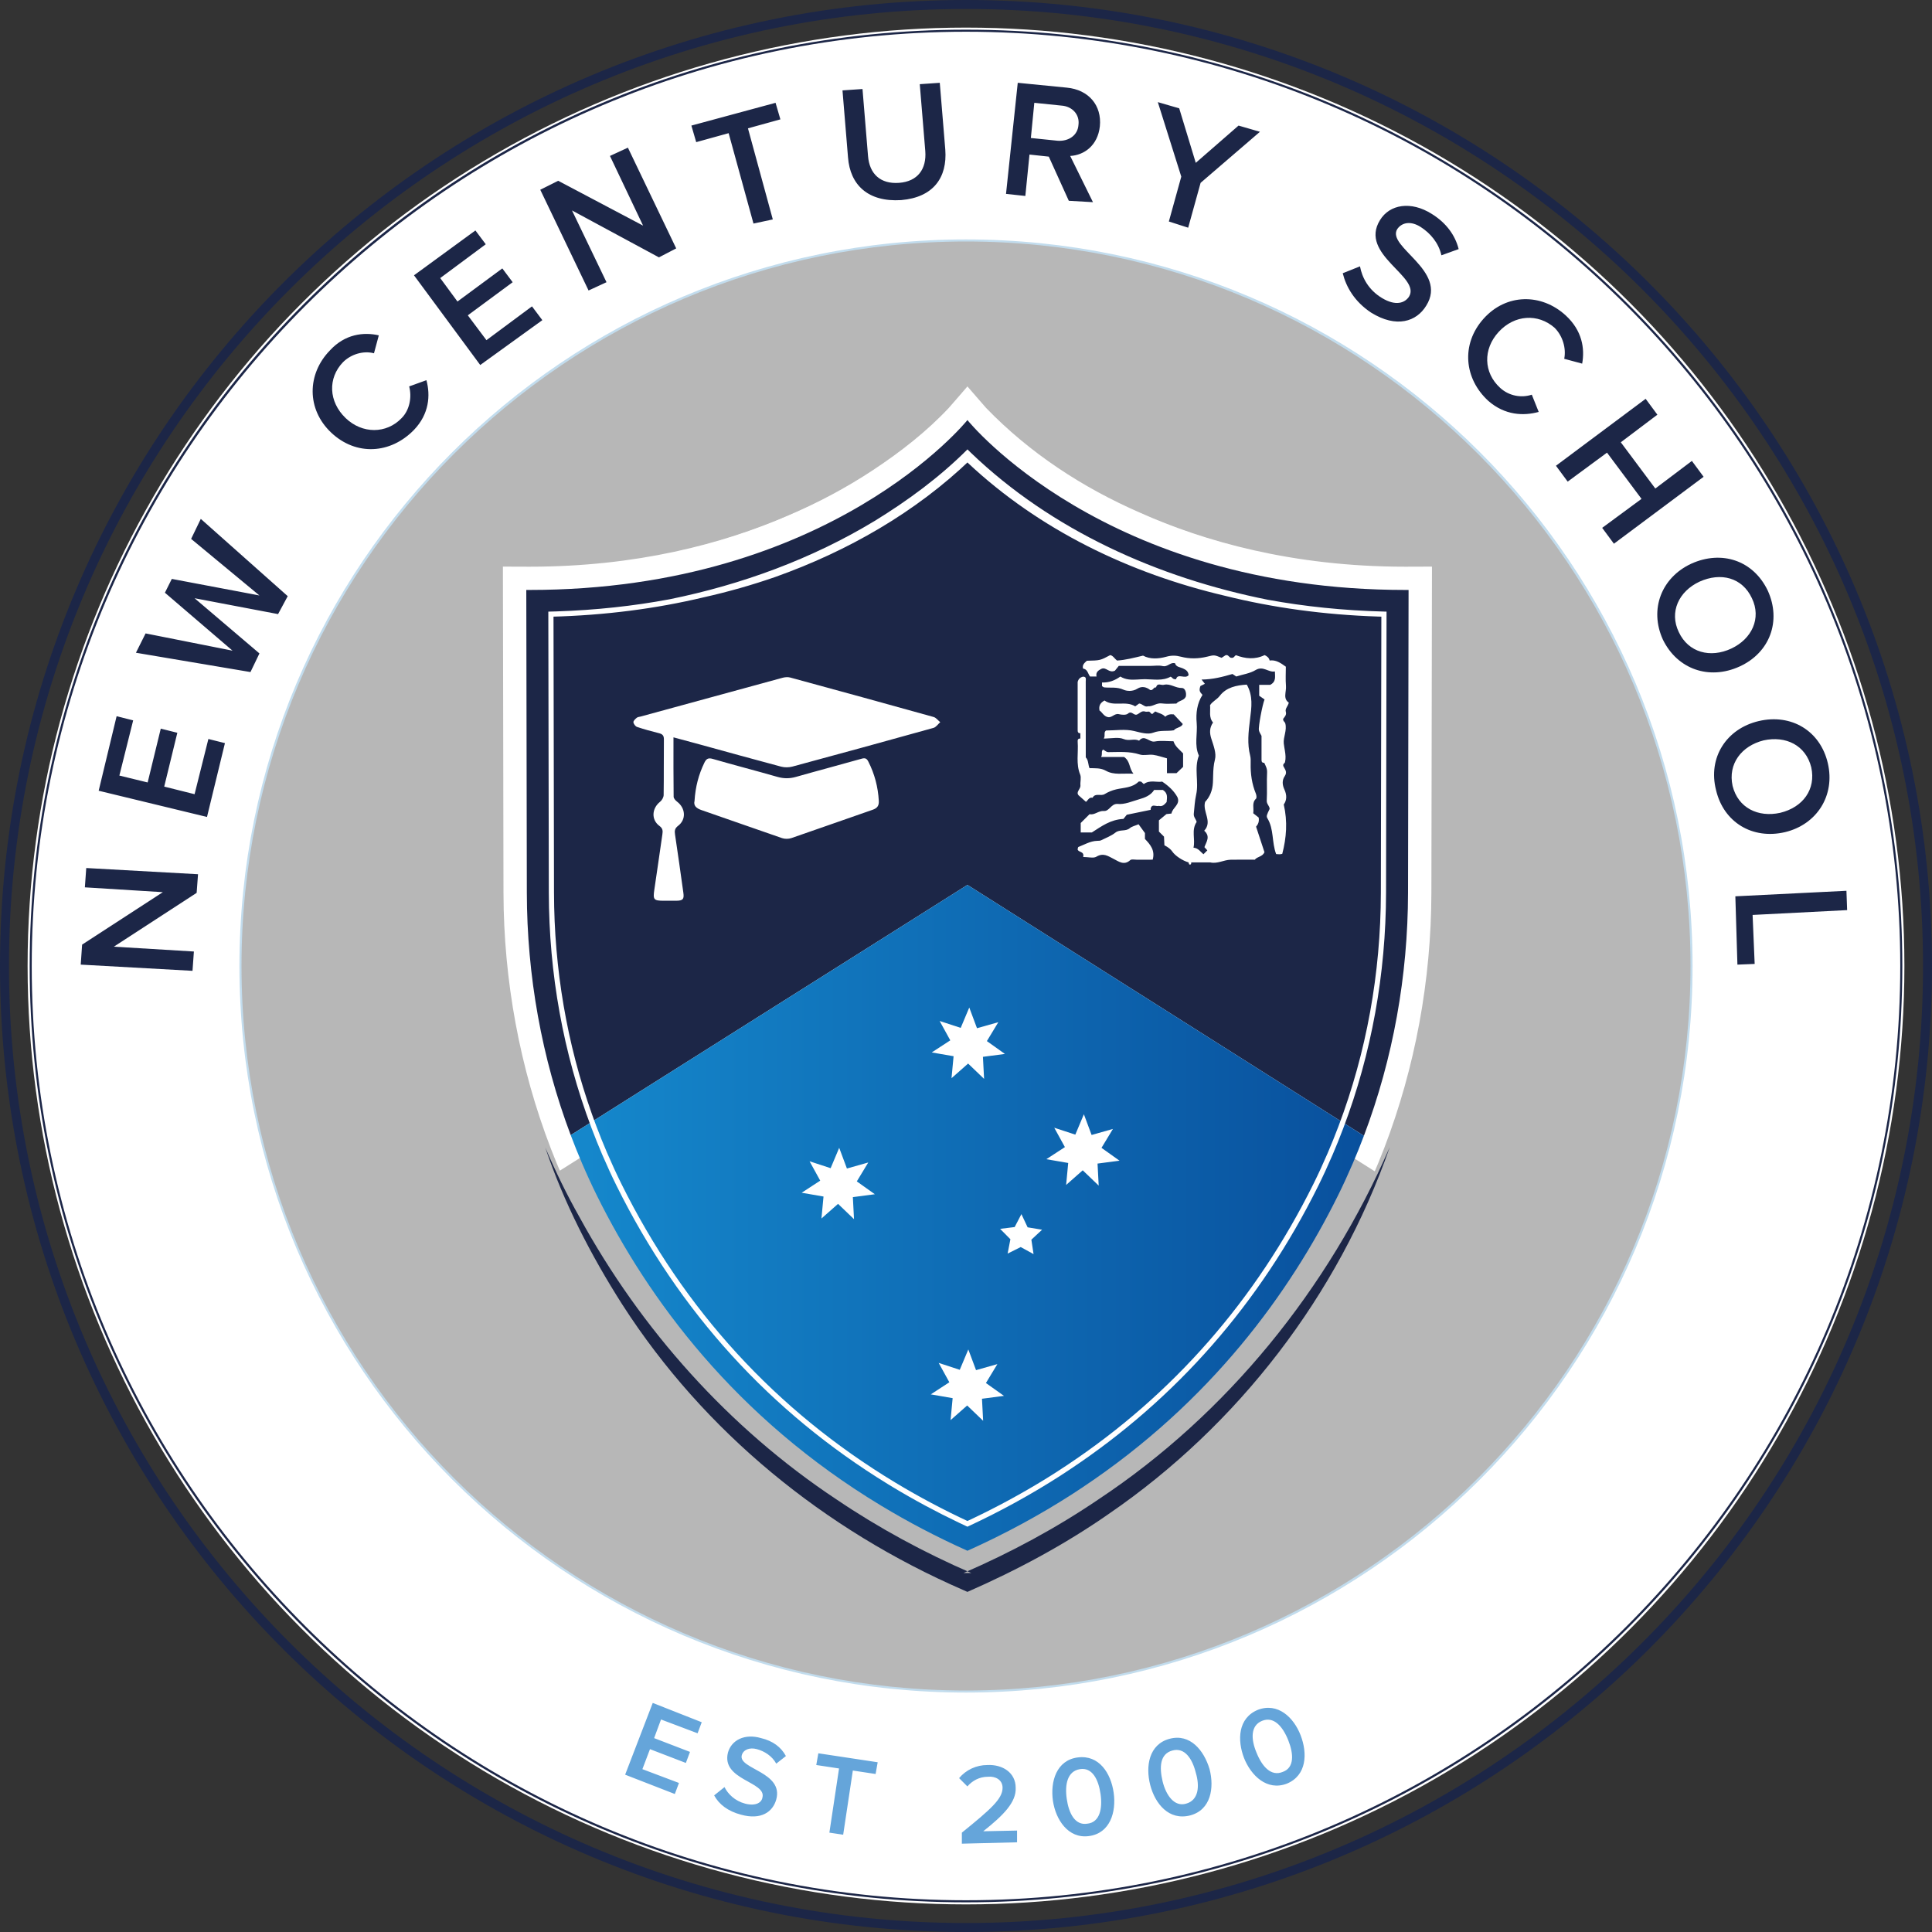
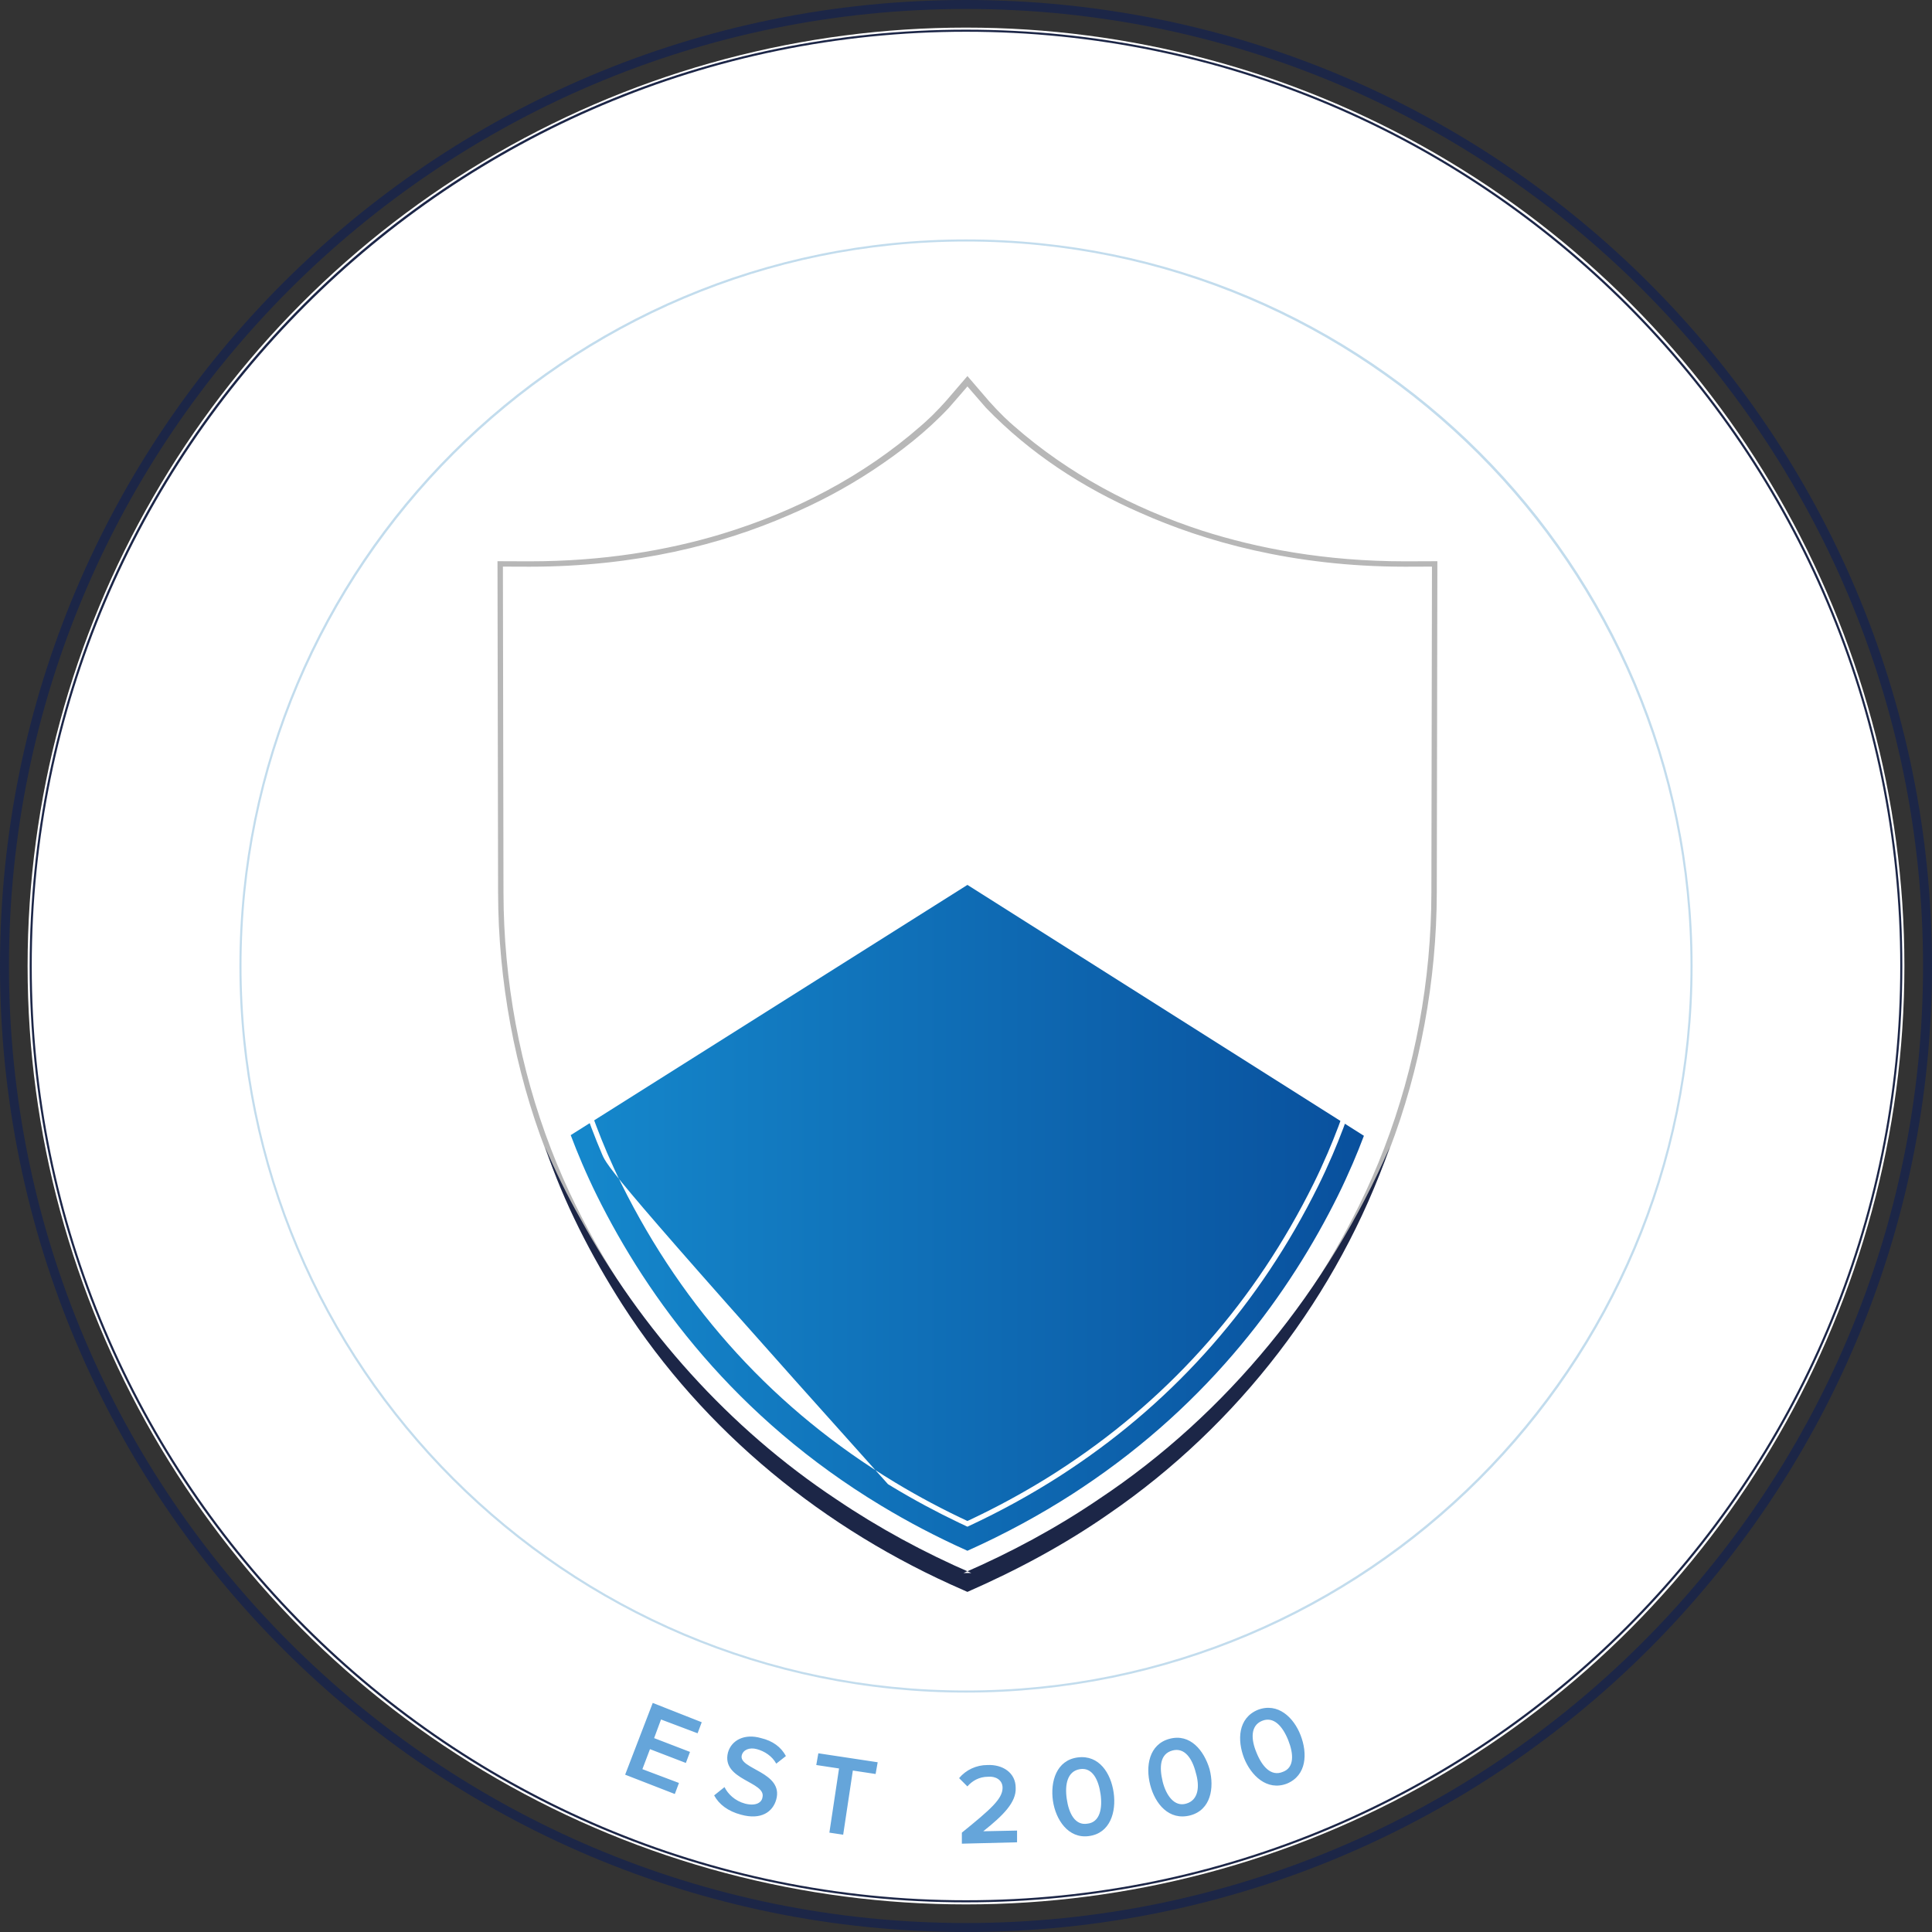
<svg xmlns="http://www.w3.org/2000/svg" width="280px" height="280px" viewBox="0 0 280 280" version="1.1">
  <rect x="0" y="0" width="280" height="280" fill="#333333" stroke="none" />
  <title>Branding / Logos / Primary</title>
  <defs>
    <linearGradient x1="0%" y1="50%" x2="100%" y2="50%" id="linearGradient-1">
      <stop stop-color="#1588CC" offset="0%" />
      <stop stop-color="#09509D" offset="100%" />
    </linearGradient>
  </defs>
  <g id="Branding-/-Logos-/-Primary" stroke="none" stroke-width="1" fill="none" fill-rule="evenodd">
    <g id="Ring-Elements" transform="translate(0, -0)">
      <circle id="Background" fill="#FFFFFF" cx="140" cy="140" r="136" />
      <path d="M140,1.3 C216.5,1.3 278.7,63.5 278.7,140 C278.7,216.5 216.5,278.7 140,278.7 C63.5,278.7 1.3,216.5 1.3,140 C1.3,63.5 63.5,1.3 140,1.3 M140,0 C62.7,0 0,62.7 0,140 C0,217.3 62.7,280 140,280 C217.3,280 280,217.3 280,140 C280,62.7 217.3,0 140,0 L140,0 Z" id="Outer-Ring" fill="#1C2647" />
      <path d="M140,4.6 C214.7,4.6 275.4,65.3 275.4,140 C275.4,214.7 214.7,275.4 140,275.4 C65.3,275.4 4.6,214.7 4.6,140 C4.6,65.3 65.3,4.6 140,4.6 M140,4.3 C65,4.3 4.3,65.1 4.3,140 C4.3,214.9 65.1,275.7 140,275.7 C214.9,275.7 275.7,214.9 275.7,140 C275.7,65.1 214.9,4.3 140,4.3 L140,4.3 Z" id="Inner-Ring" fill="#1C2647" />
-       <circle id="Circle" fill="#B7B7B7" cx="140" cy="140" r="105.2" />
      <path d="M140,35 C197.9,35 245,82.1 245,140 C245,197.9 197.9,245 140,245 C82.1,245 35,197.9 35,140 C35,82.1 82.1,35 140,35 M140,34.7 C81.8,34.7 34.7,81.9 34.7,140 C34.7,198.1 81.9,245.3 140,245.3 C198.1,245.3 245.3,198.2 245.3,140 C245.3,81.8 198.2,34.7 140,34.7 L140,34.7 Z" id="Innermost-Ring" fill="#C2DCED" />
      <path d="M90.6,257.2 L94.6,246.8 L101.7,249.6 L101.1,251.2 L95.8,249.2 L94.8,251.9 L100,253.9 L99.4,255.5 L94.2,253.5 L93.1,256.4 L98.4,258.4 L97.8,260 L90.6,257.2 Z M103.5,260.2 L105,259 C105.5,260 106.5,261 108,261.4 C109.6,261.8 110.4,261.2 110.5,260.5 C111.1,258.2 104.5,258 105.5,254 C106,252.2 107.9,251.2 110.3,251.9 C112,252.3 113.2,253.2 113.9,254.5 L112.5,255.6 C111.9,254.5 110.8,253.8 109.7,253.5 C108.6,253.2 107.7,253.6 107.5,254.4 C107,256.4 113.6,256.8 112.5,260.8 C112,262.6 110.3,263.8 107.4,263 C105.5,262.5 104.2,261.5 103.5,260.2 Z M120.2,265.6 L121.6,256.3 L118.3,255.8 L118.6,254.1 L127.2,255.4 L126.9,257.1 L123.6,256.6 L122.2,265.9 L120.2,265.6 Z M139.4,267.2 L139.4,265.6 C143.6,262.2 145.3,260.7 145.3,259.1 C145.3,257.9 144.2,257.4 143.2,257.5 C141.9,257.5 140.9,258.1 140.2,258.9 L139,257.7 C140,256.5 141.5,255.8 143.1,255.8 C145.3,255.7 147.2,256.9 147.2,259.1 C147.3,261.2 145.4,263.1 142.5,265.4 L147.4,265.3 L147.4,267 L139.4,267.2 Z M152.6,261 C152.2,258.2 153.1,255.1 156.2,254.7 C159.3,254.3 161,257 161.4,259.8 C161.8,262.6 160.9,265.7 157.8,266.1 C154.8,266.5 153,263.7 152.6,261 Z M159.5,260 C159.2,257.9 158.3,256.1 156.5,256.4 C154.7,256.7 154.3,258.6 154.6,260.7 C154.9,262.8 155.8,264.6 157.6,264.3 C159.4,264.1 159.8,262.1 159.5,260 Z M166.7,258.7 C166,256 166.5,252.8 169.5,252 C172.5,251.2 174.5,253.7 175.3,256.4 C176,259.1 175.5,262.3 172.5,263.1 C169.4,263.9 167.4,261.4 166.7,258.7 Z M173.3,256.9 C172.8,254.9 171.7,253.2 169.9,253.7 C168.1,254.2 168,256.1 168.5,258.2 C169,260.2 170.2,261.9 171.9,261.4 C173.7,260.9 173.9,258.9 173.3,256.9 Z M180.3,254.8 C179.3,252.2 179.4,249 182.3,247.8 C185.2,246.7 187.5,248.9 188.5,251.5 C189.5,254.1 189.4,257.3 186.5,258.5 C183.6,259.6 181.3,257.3 180.3,254.8 Z M186.7,252.2 C185.9,250.2 184.6,248.7 182.9,249.4 C181.2,250.1 181.3,252.1 182.1,254 C182.9,256 184.2,257.5 185.9,256.8 C187.6,256.2 187.5,254.2 186.7,252.2 Z" id="Est-2000" fill="#65A5DA" fill-rule="nonzero" />
-       <path d="M28.5,129.4 L16.5,137.2 L28.1,137.9 L27.9,140.7 L11.7,139.8 L11.9,136.9 L23.6,129.3 L12.3,128.6 L12.5,125.8 L28.7,126.7 L28.5,129.4 Z M30,118.4 L14.3,114.6 L16.9,103.8 L19.3,104.4 L17.3,112.4 L21.4,113.4 L23.3,105.6 L25.7,106.2 L23.8,114 L28.2,115.1 L30.2,107.1 L32.6,107.7 L30,118.4 Z M40.3,89 L28.2,86.7 L37.6,94.7 L36.3,97.4 L19.7,94.6 L21.1,91.8 L33.7,94.3 L23.9,85.9 L24.9,83.9 L37.6,86.3 L27.7,78.1 L29.1,75.2 L41.7,86.4 L40.3,89 Z M54.9,48.6 L54.2,51.2 C52.7,50.8 50.9,51.3 49.7,52.5 C47.5,54.8 47.6,58.2 50.1,60.6 C52.5,62.9 56,62.9 58.2,60.6 C59.4,59.4 59.7,57.5 59.3,56 L61.8,55.1 C62.4,57.3 62.2,60 60,62.3 C56.6,65.8 51.6,66.1 48,62.7 C44.4,59.3 44.5,54.2 47.8,50.8 C50,48.4 52.7,48.1 54.9,48.6 Z M68.9,33.4 L70.4,35.4 L63.8,40.3 L66.3,43.7 L72.8,38.9 L74.3,40.9 L67.8,45.7 L70.5,49.3 L77.1,44.4 L78.6,46.4 L69.6,52.9 L60,39.9 L68.9,33.4 Z M91,21.4 L98,36 L95.5,37.3 L82.9,30.5 L87.9,40.9 L85.3,42.1 L78.3,27.5 L80.9,26.2 L93.2,32.7 L88.4,22.6 L91,21.4 Z M109.2,32.4 L105.6,19.3 L100.9,20.6 L100.2,18.2 L112.4,14.9 L113.1,17.3 L108.4,18.6 L112,31.8 L109.2,32.4 Z M122.9,22.8 L122.1,13.1 L125,12.9 L125.8,22.6 C126,25.2 127.6,26.7 130.3,26.5 C133,26.3 134.3,24.5 134.1,21.9 L133.3,12.2 L136.2,12 L137,21.7 C137.3,25.7 135.3,28.6 130.6,29 C125.8,29.3 123.2,26.8 122.9,22.8 Z M154.9,29.1 L152,22.7 L149.2,22.4 L148.6,28.4 L145.8,28.1 L147.5,12 L154.6,12.7 C157.8,13 159.7,15.3 159.4,18.3 C159.1,21.1 157.1,22.5 155.1,22.6 L158.4,29.3 L154.9,29.1 Z M156.3,18.1 C156.5,16.6 155.4,15.4 153.8,15.3 L149.9,14.9 L149.4,20 L153.3,20.4 C154.9,20.5 156.2,19.6 156.3,18.1 Z M169.4,32.1 L171.2,25.6 L167.8,14.8 L170.9,15.7 L173.3,23.6 L179.5,18.2 L182.6,19.1 L174,26.5 L172.2,33 L169.4,32.1 Z M194.6,39.6 L197.1,38.6 C197.4,40.2 198.3,42 200.3,43.2 C202.3,44.4 203.6,43.9 204.2,43 C206,40.1 196.9,36.9 200,31.9 C201.4,29.6 204.5,29.1 207.5,31 C209.6,32.3 210.9,34.1 211.4,36.1 L208.9,37 C208.5,35.2 207.3,33.8 205.9,32.9 C204.5,32 203.2,32.2 202.5,33.2 C200.9,35.8 209.9,39.2 206.7,44.3 C205.3,46.6 202.4,47.6 198.7,45.3 C196.3,43.7 195.1,41.6 194.6,39.6 Z M238.5,57.8 L240.2,60.1 L234.9,64.1 L239.9,70.8 L245.2,66.8 L246.9,69.1 L233.9,78.8 L232.2,76.5 L237.9,72.3 L232.9,65.6 L227.2,69.8 L225.5,67.5 L238.5,57.8 Z M226.9,45.7 C229.3,47.9 229.7,50.5 229.3,52.7 L226.7,52 C227,50.5 226.5,48.7 225.3,47.5 C222.9,45.4 219.5,45.6 217.2,48.1 C214.9,50.6 215,54 217.4,56.2 C218.7,57.4 220.5,57.7 222,57.2 L223,59.7 C220.8,60.3 218.1,60.2 215.7,58.1 C212.2,54.9 211.7,49.9 215,46.2 C218.3,42.5 223.4,42.5 226.9,45.7 Z M245.1,81.7 C249.5,79.7 254.1,81.2 256.2,85.6 C258.2,90 256.5,94.6 252.1,96.6 C247.7,98.6 243.1,97 241,92.7 C239,88.3 240.8,83.7 245.1,81.7 Z M250.9,94 C253.9,92.6 255.3,89.6 253.9,86.7 C252.5,83.7 249.4,82.9 246.3,84.3 C243.3,85.7 241.9,88.7 243.3,91.6 C244.7,94.6 247.9,95.4 250.9,94 Z M254.9,104.5 C259.6,103.4 263.8,105.9 264.9,110.6 C266,115.3 263.3,119.5 258.7,120.6 C254,121.7 249.8,119.2 248.7,114.5 C247.5,109.8 250.2,105.6 254.9,104.5 Z M258,117.8 C261.3,117 263.2,114.4 262.5,111.2 C261.7,108 258.8,106.6 255.6,107.3 C252.4,108.1 250.4,110.7 251.1,113.9 C251.9,117.1 254.8,118.5 258,117.8 Z M251.5,129.9 L267.6,129.1 L267.7,131.9 L254,132.6 L254.3,139.7 L251.8,139.8 L251.5,129.9 Z" id="New-Century-School" fill="#1C2647" />
    </g>
    <g id="Emblem" transform="translate(72.1, 54.5)">
-       <path d="M68.106,75.824 L9.723,112.649 L8.962,110.627 C4.69,99.281 2.512,87.251 2.491,74.87 L2.41,29.238 L4.646,29.246 C26.717,29.246 42.406,22.746 51.681,17.294 C61.741,11.381 66.648,5.385 66.696,5.325 L68.111,3.677 L69.521,5.326 C69.568,5.385 74.473,11.381 84.532,17.295 C93.806,22.747 109.494,29.246 131.563,29.246 C131.566,29.246 133.806,29.238 133.806,29.238 L133.725,74.87 C133.703,87.288 131.513,99.351 127.218,110.724 L126.454,112.745 L68.106,75.824 Z" id="Fill-Top" fill="#1C2647" />
-       <path d="M68.108,0.975 L65.427,4.102 L65.39,4.145 L65.354,4.187 L65.319,4.231 C65.278,4.282 60.471,10.121 50.632,15.874 C44.865,19.246 38.518,21.931 31.765,23.858 C23.311,26.27 14.187,27.492 4.646,27.492 L4.188,27.491 L0.644,27.478 L0.65,31.006 L0.729,74.873 C0.751,87.464 2.966,99.701 7.313,111.243 L8.835,115.286 L12.499,112.975 L68.105,77.901 L123.677,113.067 L127.339,115.384 L128.866,111.342 C133.237,99.772 135.465,87.501 135.487,74.873 L135.565,31.006 L135.571,27.477 L132.027,27.491 L131.569,27.492 C90.066,27.492 71.084,4.463 70.897,4.231 L70.862,4.187 L70.826,4.145 L70.788,4.102 L68.108,0.975 Z M68.108,6.378 L68.145,6.422 C68.145,6.422 87.892,31 131.569,31 C131.724,31 131.886,31 132.041,31 L131.963,74.866 C131.942,86.921 129.811,98.874 125.568,110.107 L68.108,73.746 L10.612,110.012 C6.393,98.807 4.274,86.887 4.253,74.866 L4.174,31 C4.333,31 4.489,31 4.646,31 C48.318,31 68.07,6.422 68.07,6.422 L68.108,6.378 Z" id="Inner-Frame-Top" fill="#FFFFFF" />
      <path d="M68.108,-1.42108547e-14 L68.702,0.692 L70.056,2.266 L71.259,3.666 C71.966,4.455 72.692,5.225 73.455,5.964 C73.692,6.189 73.948,6.431 74.224,6.685 C74.419,6.861 74.615,7.035 74.814,7.205 C82.714,14.151 92.13,19.158 102.136,22.409 C110.128,24.972 119.951,26.852 131.566,26.852 L131.566,26.852 L133.638,26.845 L135.428,26.838 L136.215,26.835 L136.214,27.619 L136.211,29.402 L136.131,74.874 C136.108,87.58 133.731,100.462 129.257,112.128 C128.145,115.029 126.89,117.894 125.527,120.643 C116.531,138.783 103.567,153.566 86.992,164.584 L86.992,164.584 L85.538,165.539 C80.604,168.71 75.315,171.568 69.819,174.031 L69.819,174.031 L69.161,174.327 L68.429,174.655 L68.107,174.799 L67.786,174.655 L67.054,174.327 L66.398,174.032 C62.009,172.065 57.73,169.836 53.688,167.408 L53.688,167.408 L53.503,167.298 C34.876,156.068 20.471,140.371 10.689,120.643 C9.346,117.936 8.109,115.117 7.01,112.263 C2.503,100.558 0.108,87.63 0.086,74.874 L0.086,74.874 L0.005,29.402 L0.002,27.619 L0,26.835 L0.788,26.838 L2.578,26.845 L4.64,26.852 C15.366,26.852 24.614,25.258 32.42,22.909 C43.03,19.691 52.99,14.563 61.395,7.195 L61.934,6.722 C62.266,6.419 62.57,6.134 62.845,5.87 L63.07,5.652 C63.749,4.981 64.399,4.285 65.035,3.575 L66.16,2.266 L67.513,0.692 L68.108,-1.42108547e-14 Z M68.108,1.503 L68.479,1.073 C67.456,2.255 66.46,3.425 65.412,4.612 C62.183,8.056 58.44,10.966 54.517,13.568 C50.575,16.181 46.41,18.391 42.087,20.222 C32.602,24.336 20.159,27.631 4.64,27.631 L4.64,27.631 L2.575,27.624 L0.785,27.618 L0.788,29.4 L0.869,74.873 C0.891,87.658 3.25,100.323 7.741,111.984 C8.833,114.818 10.05,117.595 11.391,120.297 C21.106,139.89 35.411,155.479 53.908,166.631 L53.908,166.631 L54.088,166.738 C58.105,169.15 62.358,171.367 66.719,173.321 L66.719,173.321 L67.376,173.616 L68.108,173.944 L68.839,173.616 L69.497,173.321 C74.957,170.873 80.212,168.034 85.113,164.884 L85.113,164.884 L86.56,163.934 C103.02,152.993 115.89,138.313 124.825,120.298 C126.187,117.552 127.422,114.732 128.526,111.85 C132.983,100.226 135.325,87.609 135.347,74.873 L135.347,74.873 L135.428,29.4 L135.431,27.618 L133.641,27.624 L131.569,27.631 C115.193,27.631 102.346,23.922 93.135,19.808 C84.809,16.179 77.132,11.166 70.804,4.612 C70.106,3.82 69.43,3.036 68.754,2.252 L68.108,1.503 Z" id="Outer-Frame" fill="#B7B7B7" />
      <path d="M10.612,110.012 C11.127,111.377 11.669,112.733 12.246,114.076 L12.246,114.076 C12.93,115.669 13.653,117.248 14.425,118.806 L14.425,118.806 C21.801,133.681 34.378,150.918 55.655,163.744 L55.655,163.744 L55.655,163.746 L55.658,163.745 C59.515,166.072 63.657,168.253 68.108,170.249 L68.108,170.249 C73.619,167.779 78.655,165.024 83.265,162.062 L83.265,162.062 L84.689,161.126 C103.483,148.633 114.905,132.691 121.791,118.806 L121.791,118.806 C122.553,117.267 123.267,115.708 123.944,114.136 L123.944,114.136 C124.517,112.804 125.057,111.46 125.568,110.107 L125.568,110.107 L68.108,73.746 L10.612,110.012 Z" id="Fill-Bottom" fill="url(#linearGradient-1)" />
-       <path d="M67.133,94.468 L68.374,91.517 L69.493,94.517 L72.584,93.643 L70.926,96.383 L73.539,98.245 L70.354,98.663 L70.521,101.858 L68.206,99.638 L65.801,101.761 L66.101,98.576 L62.935,98.027 L65.623,96.275 L64.08,93.469 L67.133,94.468 Z M83.743,109.939 L84.985,106.988 L86.103,109.988 L89.195,109.114 L87.537,111.854 L90.15,113.716 L86.964,114.134 L87.132,117.329 L84.817,115.109 L82.412,117.232 L82.712,114.047 L79.545,113.499 L82.234,111.746 L80.691,108.94 L83.743,109.939 Z M48.282,114.801 L49.523,111.851 L50.642,114.85 L53.734,113.976 L52.075,116.716 L54.689,118.578 L51.503,118.996 L51.67,122.192 L49.356,119.972 L46.951,122.094 L47.25,118.91 L44.084,118.361 L46.773,116.608 L45.229,113.802 L48.282,114.801 Z M66.995,144.023 L68.236,141.072 L69.355,144.071 L72.447,143.197 L70.788,145.938 L73.402,147.799 L70.216,148.217 L70.384,151.413 L68.069,149.193 L65.664,151.315 L65.964,148.131 L62.797,147.582 L65.486,145.829 L63.942,143.023 L66.995,144.023 Z M74.952,123.334 L75.931,121.458 L76.831,123.372 L78.927,123.72 L77.375,125.164 L77.691,127.255 L75.832,126.233 L73.932,127.178 L74.335,125.102 L72.844,123.595 L74.952,123.334 Z" id="Southern-Cross" fill="#FFFFFF" />
      <path d="M105.514,40.463 C105.715,40.396 105.839,40.473 105.949,40.575 L106.077,40.701 C106.163,40.782 106.256,40.848 106.387,40.837 C106.696,40.89 106.803,40.6 107.005,40.451 C108.39,40.975 109.781,41.119 111.177,40.442 C111.526,40.602 111.817,40.818 111.904,41.226 C112.788,41.103 113.458,41.545 114.255,42.122 C114.255,42.998 114.194,43.96 114.273,44.908 C114.292,45.134 114.269,45.367 114.239,45.599 L114.203,45.876 C114.136,46.427 114.123,46.952 114.682,47.334 C114.552,47.887 114.11,48.183 114.254,48.677 C114.379,49.106 114.091,49.385 113.872,49.669 C113.8,49.985 114.112,50.123 114.17,50.333 C114.451,51.335 113.86,52.336 113.954,53.246 C113.973,53.427 114,53.607 114.03,53.787 L114.121,54.326 C114.209,54.866 114.265,55.408 114.131,55.965 C114.092,56.128 113.8,56.189 113.89,56.527 C114.062,56.928 114.532,57.355 114.104,57.968 C113.668,58.593 113.747,59.279 114.05,59.933 C114.423,60.74 114.393,61.494 113.951,62.092 C114.523,64.573 114.342,66.912 113.736,69.244 C113.616,69.267 113.495,69.307 113.374,69.308 C113.188,69.31 113.001,69.286 112.847,69.275 C112.198,67.581 112.549,65.691 111.587,64.101 C111.392,63.78 111.503,63.569 111.905,62.737 C111.9,62.296 111.458,62.047 111.486,61.535 C111.563,60.175 111.464,58.806 111.536,57.447 C111.565,56.891 111.328,56.494 111.121,56.049 C110.767,56.075 110.729,55.843 110.729,55.577 L110.729,55.577 L110.729,52.149 C110.598,51.877 110.407,51.619 110.35,51.333 C110.25,50.824 110.862,47.606 111.169,46.869 C110.89,46.677 110.572,46.457 110.393,46.333 L110.393,46.333 L110.393,44.753 L111.991,44.753 C112.882,44.276 112.676,43.59 112.669,42.812 C111.726,42.995 110.984,41.938 109.86,42.616 C109.056,43.1 108.041,43.235 107.066,43.543 C106.919,43.446 106.715,43.311 106.517,43.18 C105.095,43.596 103.67,43.97 102.039,43.986 C102.235,44.239 102.334,44.366 102.52,44.604 L102.52,44.604 L102.33,44.697 C102.081,44.82 101.863,44.927 101.875,44.922 C101.575,45.712 101.924,45.878 102.173,46.206 C101.398,47.423 101.198,48.827 101.332,50.277 C101.477,51.853 100.954,53.475 101.653,55.012 C100.927,56.862 101.67,58.823 101.259,60.654 C101.049,61.594 101.013,62.5 100.914,63.427 C100.86,63.932 101.244,64.214 101.325,64.628 C100.52,65.806 101.164,67.124 100.869,68.35 C101.586,68.416 101.881,68.958 102.313,69.304 C102.497,69.12 102.682,68.936 102.877,68.742 C102.754,68.606 102.63,68.471 102.454,68.277 C102.708,67.538 103.38,66.736 102.422,65.894 C103.671,64.551 102.15,63.165 102.551,61.723 C103.25,60.984 103.622,60.042 103.682,58.952 C103.689,58.827 103.694,58.703 103.698,58.579 L103.719,57.836 C103.739,57.093 103.776,56.349 103.979,55.583 C104.22,54.676 103.765,53.532 103.451,52.546 C103.182,51.701 103.185,50.974 103.703,50.211 C103.058,49.465 103.351,48.547 103.272,47.699 C103.636,47.134 104.256,46.896 104.672,46.354 C105.63,45.103 107.112,44.81 108.593,44.72 C109.527,46.342 109.278,48.047 109.078,49.633 C108.821,51.66 108.645,53.301 109.083,55.008 C109.175,55.371 109.165,55.767 109.156,56.147 C109.124,57.652 109.331,59.111 109.907,60.514 C109.999,60.737 110.05,61.141 109.926,61.258 C109.292,61.855 109.651,62.592 109.529,63.364 C109.788,63.568 110.092,63.807 110.315,63.983 C110.416,64.574 110.238,64.959 109.94,65.309 C110.354,66.569 110.768,67.83 111.157,69.011 C110.854,69.686 110.126,69.624 109.753,70.093 C108.596,70.093 107.423,70.073 106.252,70.099 C105.251,70.12 104.323,70.732 103.283,70.482 L103.283,70.482 L100.541,70.482 C100.554,70.672 100.516,70.845 100.281,70.792 C100.217,70.778 100.191,70.591 100.149,70.482 C99.281,70.237 98.203,69.517 97.798,68.91 C97.582,68.587 97.214,68.291 96.655,68.005 C96.636,67.598 96.616,67.161 96.597,66.752 C96.34,66.496 96.11,66.267 95.859,66.017 L95.859,66.017 L95.859,64.388 C96.135,64.16 96.482,63.873 96.949,63.485 C96.966,63.483 96.987,63.481 97.012,63.478 L97.191,63.458 C97.332,63.442 97.506,63.423 97.679,63.403 C97.816,62.533 99.03,62.095 98.531,61.011 C98.04,60.135 97.304,59.43 96.334,58.778 C95.545,58.921 94.558,58.481 93.665,59.129 C93.559,59.033 93.423,58.909 93.282,58.781 C93.159,58.781 92.972,58.725 92.907,58.789 C92.007,59.68 90.761,59.643 89.66,59.901 C89.037,60.047 88.488,60.286 87.988,60.59 C87.43,60.929 86.643,60.372 86.246,61.113 C85.783,61.024 85.607,61.381 85.422,61.586 C85.376,61.637 85.33,61.681 85.278,61.703 C84.923,61.389 84.569,61.073 84.215,60.759 C83.784,60.256 84.536,59.888 84.484,59.3 C84.473,59.171 84.476,59.038 84.485,58.904 L84.517,58.501 C84.536,58.235 84.538,57.978 84.447,57.755 C83.811,56.206 84.203,54.609 84.086,53.04 C84.067,52.778 84.088,52.508 84.474,52.538 L84.474,52.538 L84.474,51.759 C84.105,51.786 84.083,51.537 84.083,51.271 L84.083,51.271 L84.082,44.347 C84.178,43.921 84.439,43.661 84.866,43.566 C85.392,43.569 85.252,43.968 85.253,44.249 C85.263,46.102 85.258,47.955 85.258,49.808 L85.258,49.808 L85.258,55.269 C85.327,55.337 85.378,55.412 85.422,55.49 C85.651,55.889 85.612,56.388 85.801,56.826 C86.613,56.848 87.418,56.776 88.181,57.206 C89.346,57.861 90.622,57.551 92.173,57.631 C91.485,56.798 91.751,55.87 90.812,55.204 L90.812,55.204 L87.484,55.204 C87.533,55.116 87.557,55.032 87.573,54.951 C87.633,54.633 87.506,54.362 87.756,54.142 C88.031,54.228 88.182,54.507 88.543,54.505 C90.061,54.499 91.581,54.361 93.083,54.848 C93.672,55.038 94.385,54.813 95.024,54.897 C95.681,54.985 96.318,55.219 97.024,55.405 L97.024,55.405 L97.024,57.551 L98.41,57.551 C98.715,57.26 99.044,56.947 99.363,56.643 L99.363,56.643 L99.363,54.687 C98.851,54.135 98.205,53.694 97.971,52.928 C97.062,52.928 96.126,52.8 95.245,52.966 C94.446,53.117 93.773,51.895 92.986,52.843 C92.282,52.488 91.537,52.944 90.742,52.608 C90.035,52.309 89.117,52.503 88.102,52.533 C88.024,52.535 87.946,52.538 87.867,52.538 C87.947,52.406 87.973,52.28 87.982,52.158 C88.005,51.857 87.91,51.593 88.195,51.369 C89.564,51.368 90.99,51.13 92.28,51.447 C93.231,51.681 94.255,51.987 95.04,51.684 C96.063,51.289 97.042,51.507 98.022,51.339 C98.374,50.894 99.103,50.965 99.317,50.431 C98.864,49.947 98.423,49.474 98.012,49.036 C97.51,48.971 97.107,49.059 96.777,49.377 C96.385,48.927 95.808,48.864 95.324,48.607 C95.16,48.749 95.018,48.874 94.897,48.979 C94.632,48.958 94.596,48.559 94.271,48.638 C94.222,48.638 94.171,48.642 94.12,48.646 C94.036,48.654 93.954,48.657 93.882,48.631 C93.365,48.442 93.065,48.897 92.682,49.053 C92.197,49.249 91.929,48.438 91.37,48.923 C91.104,49.154 90.481,49.107 90.064,49.004 C89.416,48.846 89.06,49.562 88.451,49.427 C87.838,49.289 87.627,48.696 87.248,48.473 C87.114,47.745 87.384,47.355 87.972,47.02 C89.286,47.973 91.023,46.991 92.426,47.87 C92.64,47.714 92.837,47.571 92.991,47.46 C93.44,47.495 93.703,47.921 94.108,47.891 C94.16,47.887 94.213,47.878 94.271,47.858 C94.973,47.92 95.524,47.342 96.265,47.446 C96.967,47.544 97.693,47.467 98.39,47.467 C98.766,46.995 99.496,47.059 99.755,46.463 C99.893,45.897 99.637,45.194 99.194,45.209 C98.272,45.238 97.533,44.542 96.622,44.737 C96.236,44.885 95.63,44.375 95.446,45.126 C95.072,45.041 95.021,45.622 94.596,45.502 C94.045,45.067 93.384,44.898 92.738,45.309 C92.064,45.737 91.222,45.684 90.713,45.452 C89.766,45.021 88.852,45.218 87.929,45.12 C87.82,45.108 87.721,45.002 87.614,44.937 L87.614,44.937 L87.614,44.413 L87.614,44.413 L87.684,44.413 C88.636,44.44 89.504,44.102 90.269,43.55 C91.057,44.039 91.889,44.032 92.715,43.984 L93.165,43.956 C93.389,43.942 93.612,43.932 93.833,43.933 C95.079,43.942 96.374,44.226 97.555,43.57 C97.794,43.652 97.859,44 98.346,43.934 C98.574,43 99.67,43.988 100.164,43.342 C100.093,42.749 99.763,42.57 99.321,42.363 C98.932,42.18 98.344,42.185 98.19,41.616 C98.139,41.601 98.09,41.595 98.042,41.591 C97.459,41.543 97.057,42.197 96.395,42.033 C95.844,41.897 95.232,42.006 94.647,42.006 L94.647,42.006 L90.044,42.006 C89.855,42.241 89.613,42.541 89.485,42.699 C88.621,43.107 88.216,42.111 87.521,42.432 C87.078,42.649 86.669,42.935 86.82,43.547 L86.82,43.547 L85.878,43.547 C85.691,43.319 85.607,42.985 85.422,42.732 C85.3,42.566 85.136,42.435 84.866,42.396 C84.712,41.855 85.08,41.565 85.42,41.261 L85.42,41.261 C87.355,41.216 87.356,41.216 88.797,40.445 C89.22,40.516 89.381,40.915 89.796,41.23 C90.977,41.163 92.209,40.84 93.558,40.518 C94.556,41.062 95.777,40.996 96.923,40.68 C97.688,40.468 98.299,40.477 99.064,40.679 C100.291,41.003 101.596,40.976 102.85,40.669 C103.857,40.423 103.847,40.383 104.94,40.836 C105.145,40.703 105.35,40.57 105.514,40.463 Z M92.91,64.961 C93.15,65.291 93.415,65.654 93.834,66.23 L93.834,66.23 L93.834,67.088 C94.607,67.893 95.335,68.749 94.956,70.092 C94.181,70.092 93.412,70.089 92.643,70.095 C92.323,70.097 91.883,69.989 91.704,70.155 C90.817,70.973 90.025,70.35 89.308,69.985 C88.477,69.562 87.805,69.059 86.795,69.66 C86.467,69.855 85.976,69.779 85.422,69.73 C85.246,69.715 85.066,69.702 84.881,69.702 C84.992,69.256 84.794,69.101 84.565,68.988 L84.411,68.916 C84.258,68.844 84.12,68.766 84.077,68.608 C84.115,68.472 84.117,68.278 84.185,68.251 C84.602,68.089 85.007,67.891 85.422,67.722 C85.903,67.526 86.396,67.369 86.937,67.359 C87.122,67.355 87.329,67.356 87.487,67.278 C88.19,66.931 88.95,66.645 89.552,66.168 C90.194,65.66 91.027,66.045 91.643,65.523 C91.948,65.264 92.402,65.177 92.91,64.961 Z M96.439,59.989 C97.186,60.456 97.034,61.113 96.976,61.743 C96.672,62.081 96.38,62.442 95.838,62.291 C95.725,62.334 95.592,62.321 95.457,62.3 L95.294,62.273 C95.025,62.233 94.771,62.239 94.662,62.681 C94.662,62.746 94.674,62.865 94.661,62.867 C93.579,63.096 92.495,63.317 91.2,63.581 C91.1,63.706 90.86,64.007 90.719,64.183 C88.853,64.275 87.571,65.23 86.141,66.144 L86.141,66.144 L84.525,66.144 L84.525,64.776 C84.809,64.493 85.103,64.2 85.422,63.884 C85.548,63.757 85.678,63.629 85.814,63.493 C86.526,63.673 87.078,62.977 87.89,63.034 C88.665,63.088 88.931,61.987 89.818,62.01 C90.908,62.128 91.967,61.626 93.02,61.329 C93.806,61.108 94.674,60.776 95.166,59.989 L95.166,59.989 Z" id="Seal" fill="#FFFFFF" />
      <path d="M29.56,62.902 C33.461,64.239 37.342,65.634 41.243,66.967 C41.651,67.107 42.191,67.099 42.601,66.959 C46.53,65.613 50.44,64.213 54.366,62.86 C55.04,62.628 55.304,62.27 55.263,61.561 C55.149,59.555 54.656,57.662 53.741,55.868 C53.511,55.417 53.281,55.313 52.771,55.458 C49.602,56.357 46.416,57.192 43.249,58.095 C42.326,58.358 41.471,58.35 40.549,58.085 C37.44,57.193 34.306,56.387 31.2,55.488 C30.527,55.292 30.256,55.477 29.981,56.044 C29.157,57.745 28.683,59.528 28.556,61.577 C28.391,62.241 28.784,62.635 29.56,62.902 M29.421,53.419 C33.314,54.486 37.201,55.573 41.103,56.607 C41.617,56.743 42.232,56.736 42.746,56.597 C49.568,54.757 56.381,52.89 63.187,50.992 C63.561,50.887 63.842,50.448 64.166,50.165 C63.848,49.908 63.569,49.513 63.207,49.412 C56.289,47.481 49.362,45.579 42.43,43.694 C42.081,43.599 41.657,43.636 41.301,43.732 C34.454,45.591 27.613,47.468 20.769,49.341 C20.569,49.396 20.327,49.405 20.181,49.526 C19.971,49.699 19.679,49.971 19.7,50.173 C19.725,50.423 19.991,50.774 20.23,50.854 C21.27,51.203 22.332,51.489 23.397,51.758 C23.898,51.884 24.123,52.09 24.117,52.654 C24.087,55.345 24.123,58.036 24.081,60.726 C24.076,61.059 23.831,61.486 23.561,61.7 C22.366,62.648 22.252,64.302 23.469,65.198 C23.967,65.565 23.969,65.921 23.9,66.397 C23.513,69.058 23.138,71.722 22.739,74.381 C22.513,75.89 22.622,76.041 24.116,76.043 C24.711,76.043 25.305,76.048 25.899,76.042 C26.87,76.031 27.068,75.826 26.937,74.881 C26.547,72.071 26.151,69.261 25.732,66.455 C25.653,65.924 25.673,65.564 26.178,65.181 C27.378,64.269 27.258,62.62 26.037,61.691 C25.809,61.517 25.531,61.217 25.528,60.972 C25.492,58.166 25.506,55.361 25.506,52.362 C26.915,52.742 28.169,53.075 29.421,53.419" id="Hat" fill="#FFFFFF" />
-       <path d="M68.111,10.628 C68.111,10.628 68.59,11.099 68.59,11.099 C80.318,22.37 95.753,29.251 111.633,32.419 C116.962,33.395 122.577,33.98 128.483,34.133 L128.483,34.133 L128.849,34.142 L128.776,74.861 C128.755,86.688 126.672,98.171 122.586,108.989 C122.082,110.323 121.553,111.634 121.015,112.886 C120.322,114.497 119.641,115.974 118.933,117.402 C110.519,134.371 98.401,148.197 82.933,158.478 L82.933,158.478 L81.536,159.396 C77.353,162.084 72.896,164.533 68.267,166.686 L68.267,166.686 L68.108,166.76 L66.951,166.216 C63.632,164.633 60.399,162.894 57.308,161.032 L57.308,161.032 L56.592,160.597 C39.534,150.137 26.311,135.607 17.283,117.401 C16.574,115.973 15.866,114.435 15.176,112.829 C14.643,111.588 14.112,110.266 13.596,108.898 C9.532,98.105 7.46,86.653 7.439,74.861 L7.439,74.861 L7.367,34.142 L8.528,34.11 C14.271,33.923 19.737,33.325 24.931,32.354 C35.399,30.229 45.551,26.51 54.672,20.992 C59.494,18.03 64.111,14.632 68.111,10.628 Z M68.11,12.526 L68.59,12.072 C60.593,19.768 50.726,25.389 40.293,29.107 C36.89,30.291 33.409,31.278 29.88,32.068 C23.008,33.706 15.636,34.676 7.753,34.88 L8.118,34.868 L8.19,74.86 C8.21,85.95 10.057,96.736 13.682,106.949 L14.027,107.905 L14.299,108.636 C14.811,109.993 15.338,111.305 15.866,112.535 C16.551,114.129 17.254,115.654 17.956,117.07 C27.028,135.365 40.362,149.918 57.592,160.329 L57.592,160.329 L57.697,160.392 C61.073,162.427 64.622,164.313 68.267,166.009 L68.107,165.933 L68.866,165.577 C72.435,163.878 75.895,162.004 79.197,159.98 L80.291,159.301 L81.125,158.77 L82.517,157.855 C97.874,147.648 109.904,133.923 118.26,117.071 C118.961,115.656 119.637,114.19 120.325,112.592 C120.859,111.35 121.383,110.049 121.883,108.726 C125.938,97.992 128.004,86.598 128.025,74.86 L128.025,74.86 L128.097,34.869 L127.664,34.857 C119.737,34.599 112.331,33.563 105.436,31.848 C91.607,28.604 78.538,22.315 68.152,12.566 L68.11,12.526 Z" id="Inner-Frame" fill="#FFFFFF" />
+       <path d="M68.111,10.628 C68.111,10.628 68.59,11.099 68.59,11.099 C80.318,22.37 95.753,29.251 111.633,32.419 C116.962,33.395 122.577,33.98 128.483,34.133 L128.483,34.133 L128.849,34.142 L128.776,74.861 C128.755,86.688 126.672,98.171 122.586,108.989 C122.082,110.323 121.553,111.634 121.015,112.886 C120.322,114.497 119.641,115.974 118.933,117.402 C110.519,134.371 98.401,148.197 82.933,158.478 L82.933,158.478 L81.536,159.396 C77.353,162.084 72.896,164.533 68.267,166.686 L68.267,166.686 L68.108,166.76 L66.951,166.216 C63.632,164.633 60.399,162.894 57.308,161.032 L57.308,161.032 L56.592,160.597 C16.574,115.973 15.866,114.435 15.176,112.829 C14.643,111.588 14.112,110.266 13.596,108.898 C9.532,98.105 7.46,86.653 7.439,74.861 L7.439,74.861 L7.367,34.142 L8.528,34.11 C14.271,33.923 19.737,33.325 24.931,32.354 C35.399,30.229 45.551,26.51 54.672,20.992 C59.494,18.03 64.111,14.632 68.111,10.628 Z M68.11,12.526 L68.59,12.072 C60.593,19.768 50.726,25.389 40.293,29.107 C36.89,30.291 33.409,31.278 29.88,32.068 C23.008,33.706 15.636,34.676 7.753,34.88 L8.118,34.868 L8.19,74.86 C8.21,85.95 10.057,96.736 13.682,106.949 L14.027,107.905 L14.299,108.636 C14.811,109.993 15.338,111.305 15.866,112.535 C16.551,114.129 17.254,115.654 17.956,117.07 C27.028,135.365 40.362,149.918 57.592,160.329 L57.592,160.329 L57.697,160.392 C61.073,162.427 64.622,164.313 68.267,166.009 L68.107,165.933 L68.866,165.577 C72.435,163.878 75.895,162.004 79.197,159.98 L80.291,159.301 L81.125,158.77 L82.517,157.855 C97.874,147.648 109.904,133.923 118.26,117.071 C118.961,115.656 119.637,114.19 120.325,112.592 C120.859,111.35 121.383,110.049 121.883,108.726 C125.938,97.992 128.004,86.598 128.025,74.86 L128.025,74.86 L128.097,34.869 L127.664,34.857 C119.737,34.599 112.331,33.563 105.436,31.848 C91.607,28.604 78.538,22.315 68.152,12.566 L68.11,12.526 Z" id="Inner-Frame" fill="#FFFFFF" />
      <path d="M129.309,111.761 C121.848,133.18 107.34,152.06 88.578,164.915 C82.176,169.378 75.232,173.087 68.107,176.208 L67.544,175.958 C47.391,167.204 29.974,153.048 18.086,134.559 C13.538,127.426 9.623,119.81 6.922,111.799 C8.394,115.245 10.033,118.616 11.876,121.878 C20.797,138.19 33.56,152.481 49.103,162.791 C55.27,166.961 61.827,170.505 68.67,173.473 C68.67,173.473 67.545,173.472 67.545,173.472 C74.402,170.494 80.961,166.97 87.121,162.786 C105.827,150.375 120.404,132.25 129.309,111.761" id="Outer-Frame-Bottom" fill="#1C2647" />
    </g>
  </g>
</svg>